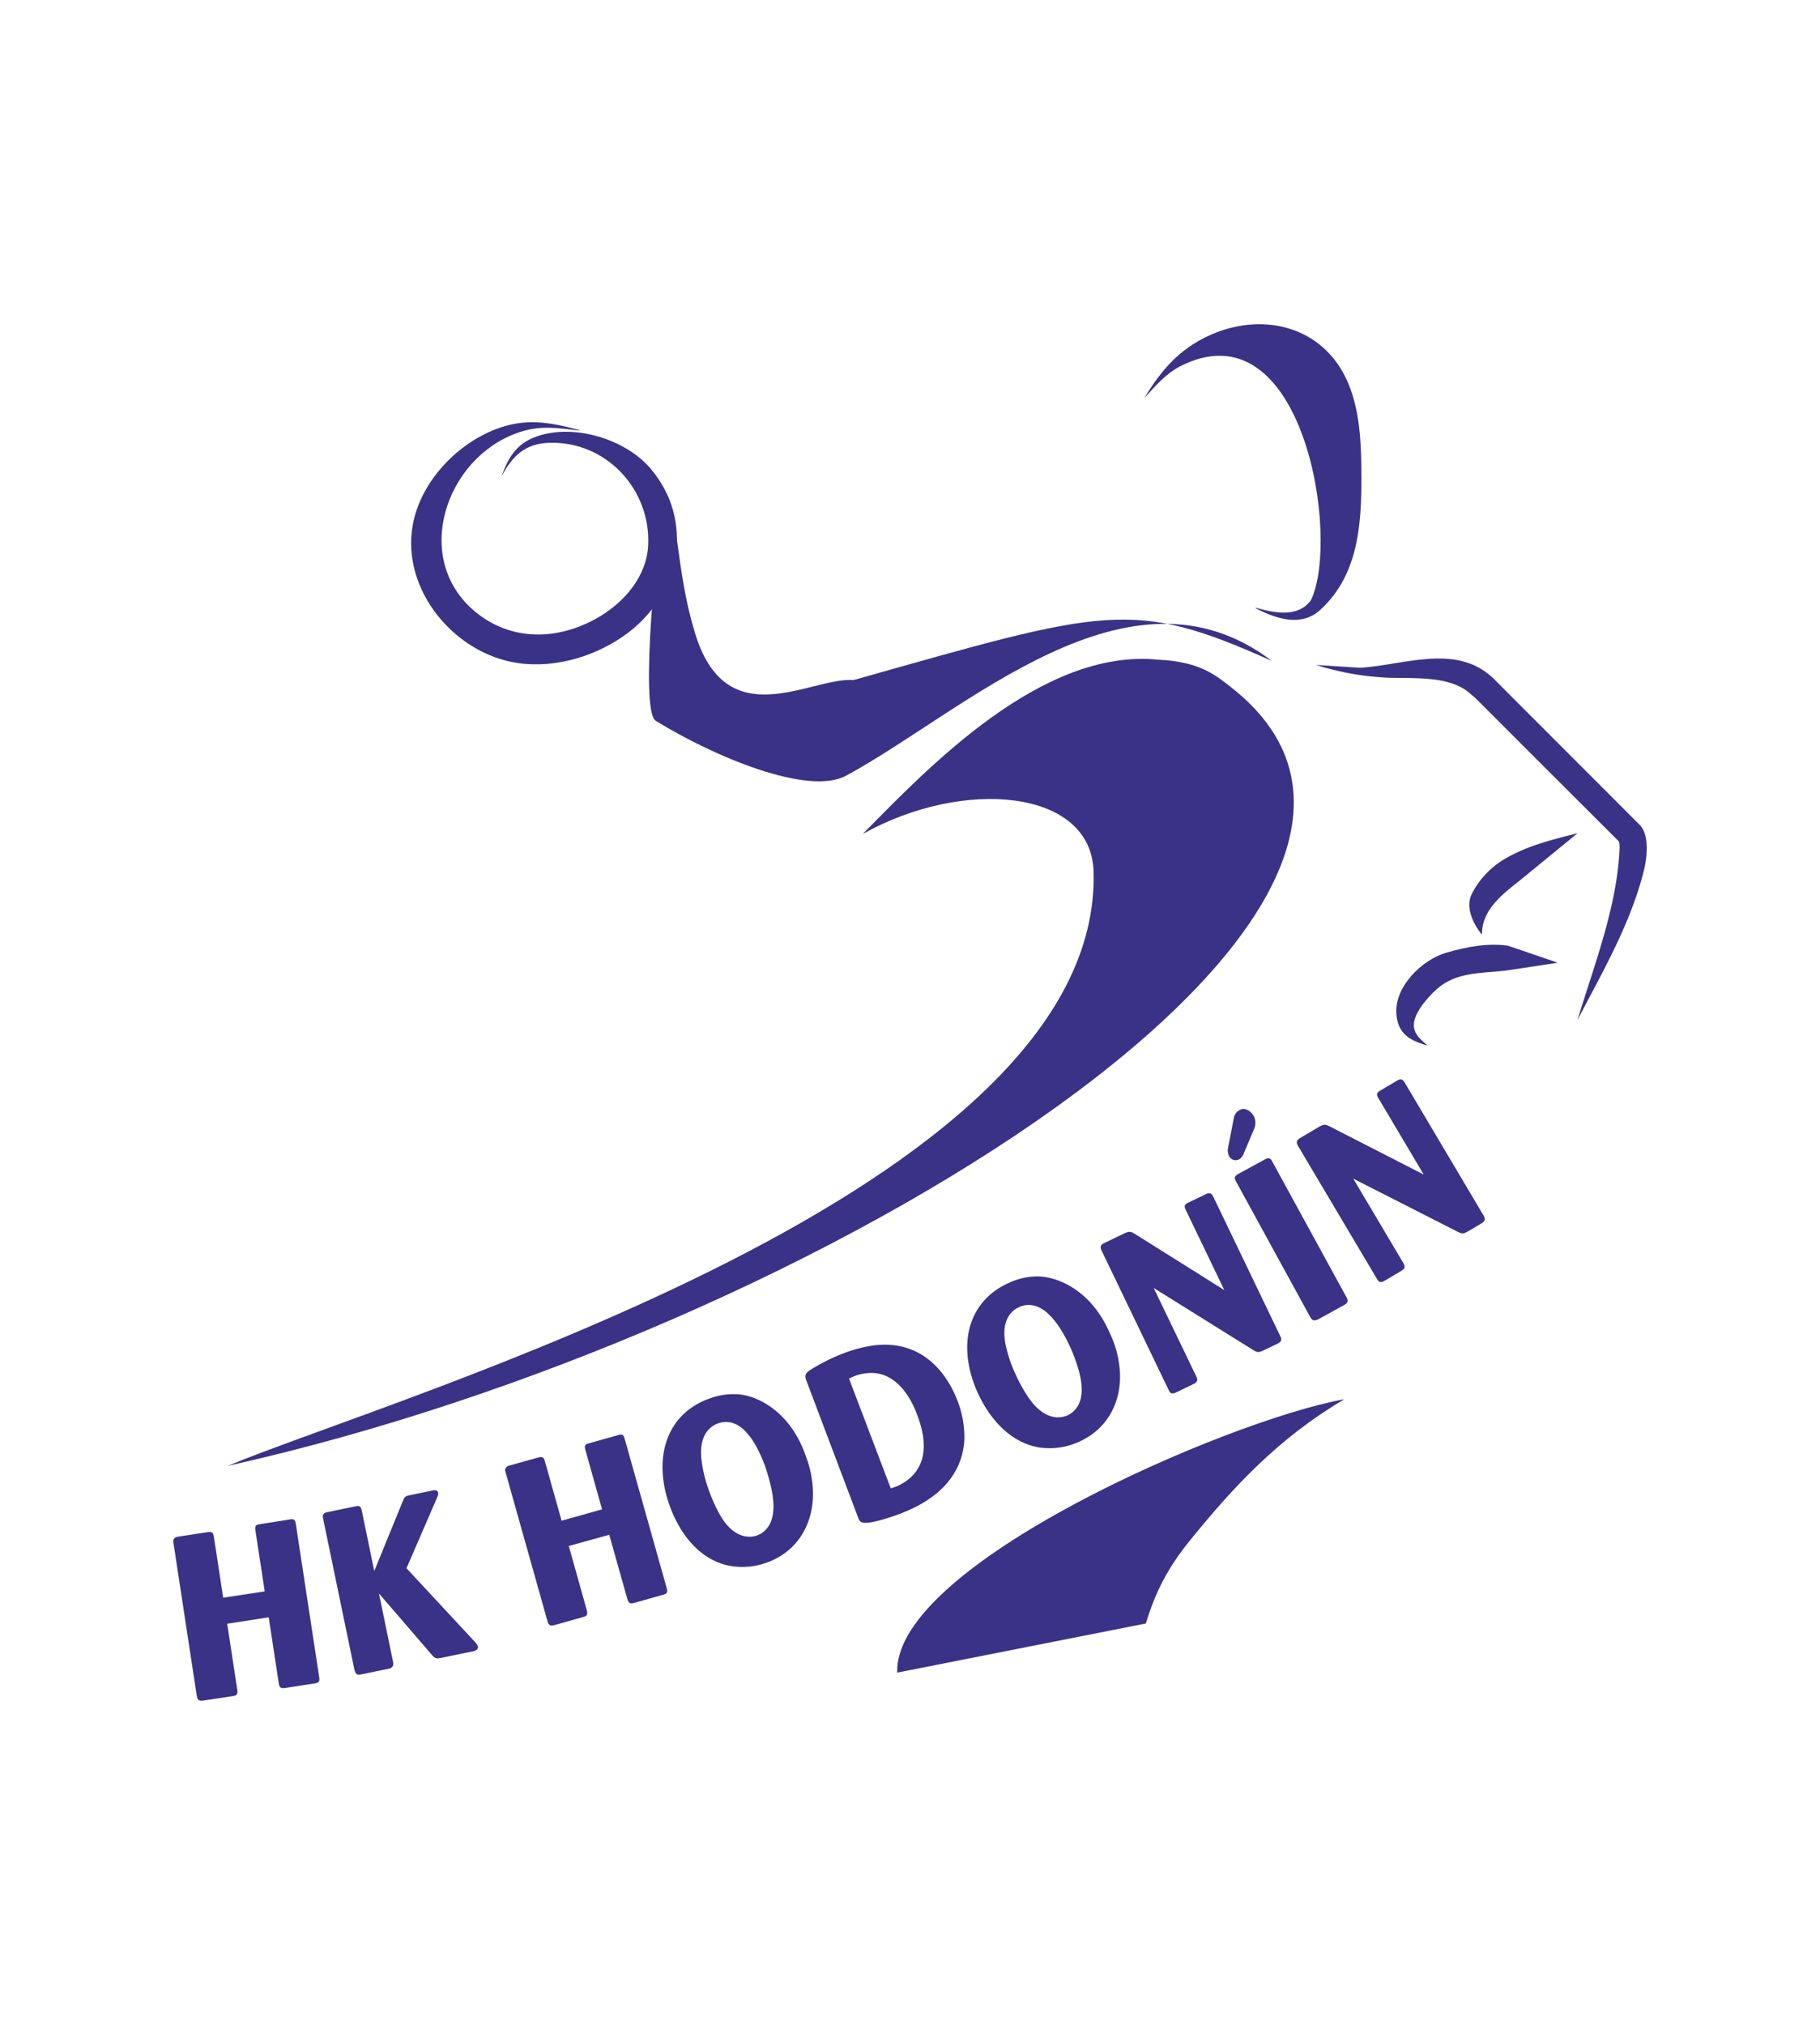
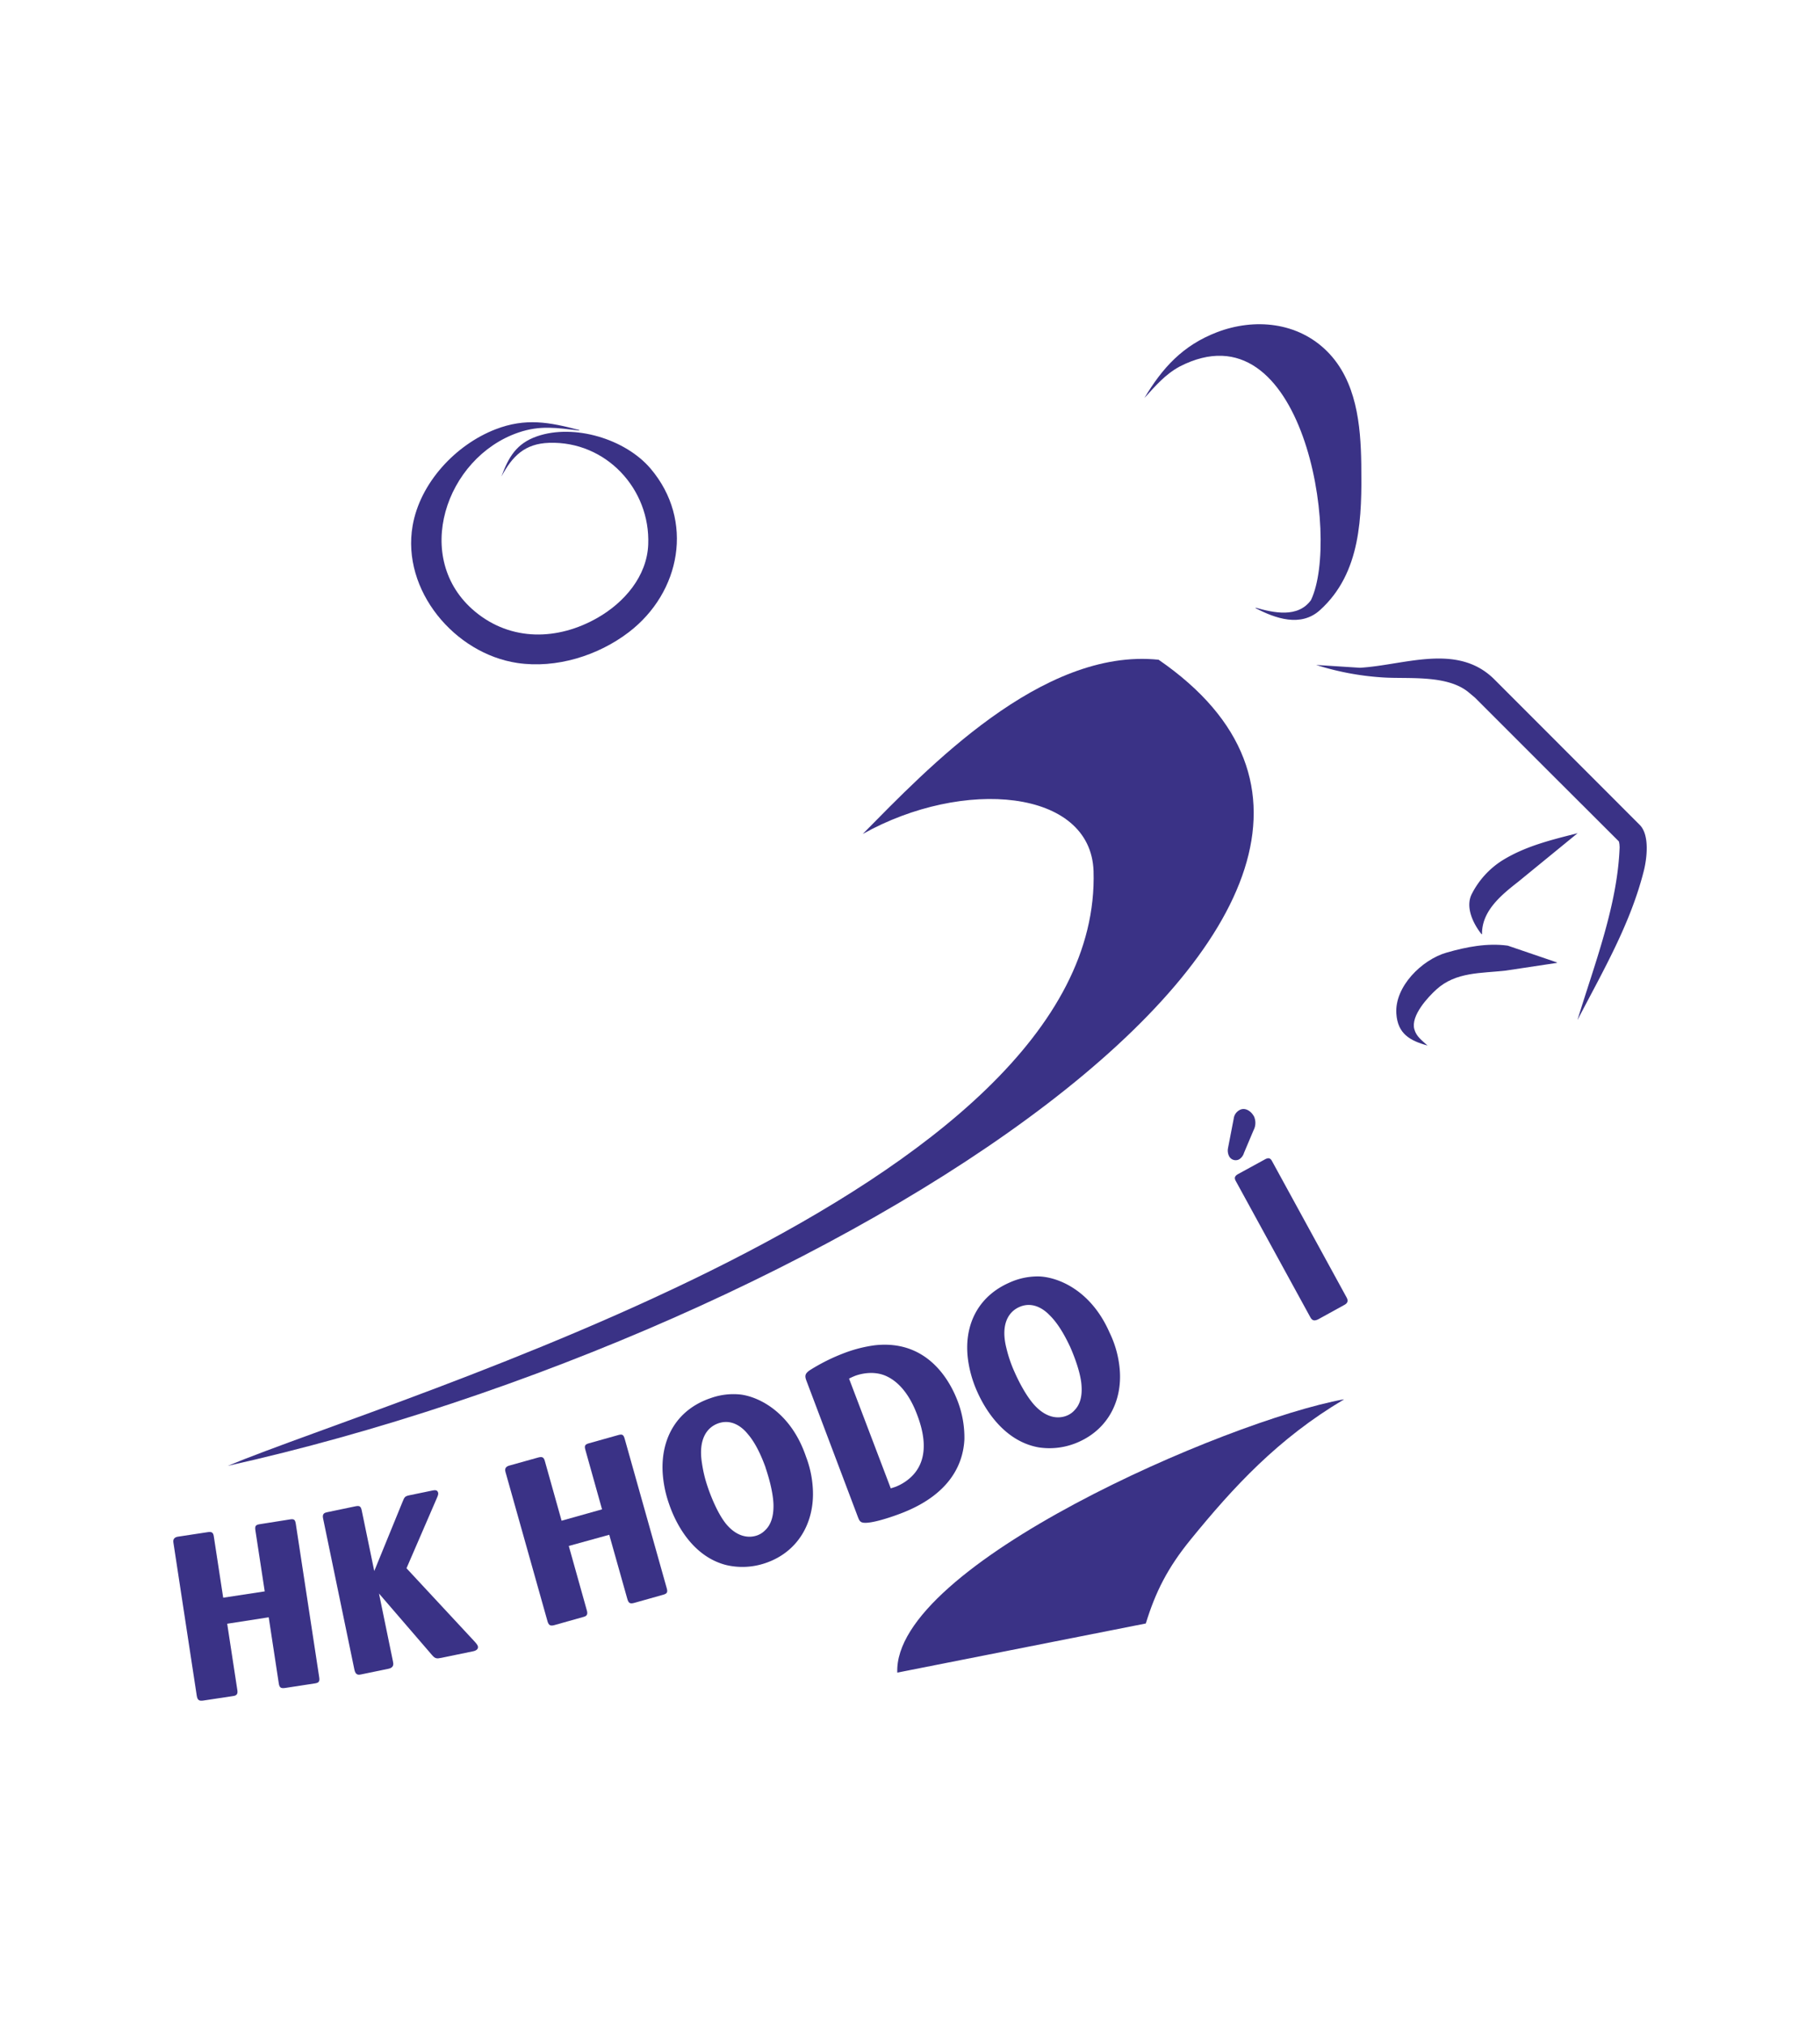
<svg xmlns="http://www.w3.org/2000/svg" id="Vrstva_1" data-name="Vrstva 1" viewBox="0 0 908.88 1011">
  <defs>
    <style>.cls-1{fill:none;}.cls-2{clip-path:url(#clip-path);}.cls-3{fill:#3a3286;fill-rule:evenodd;}</style>
    <clipPath id="clip-path">
      <rect class="cls-1" width="908.88" height="1011" />
    </clipPath>
  </defs>
  <g class="cls-2">
-     <path class="cls-3" d="M332.14,245.37c6.38,9.13,5.59,39.86,14.57,69.43,15.42,53.8,58.3,23,79.51,24.75,126.64-35.76,139.26-40.78,208.93-9.56-71.53-54.39-153.24,25.21-212.63,57.3-19,10.28-66.26-9.66-95-27.38-8.36-4.77.65-93.45,4.6-114.54" />
    <path class="cls-3" d="M448.09,835.1C446,781.51,612.58,709.37,671,698.66l.06.1c-32.9,19.52-55.15,43.73-76.48,69.92-11.49,14.1-17.55,26.15-22.38,41.89Z" />
    <path class="cls-3" d="M250.4,237.93c3.53-9.66,7.49-16.53,17.82-20.1,18.49-6.38,44.12,1.32,56.71,16.18,21.89,25.84,15.05,61.72-10.86,81.59-15.35,11.77-36.35,18.29-55.66,15.42-31.42-4.67-57.92-36.35-52.36-68.5,3.7-21.44,21.48-40.46,41.39-48.17,15.05-5.82,27-3.57,41.88.38l-.07.22c-11.05-1.3-19.44-2.73-30.34,1-36.51,12.5-53.44,63.05-21.65,89.43,18,14.93,41.35,14.43,61.19,3.05,13.25-7.59,24.61-20.62,25.26-36.54,1.13-27.75-21.11-51.7-49.45-50.8-12.25.39-18.42,6.68-23.86,16.84" />
    <path class="cls-3" d="M571.41,198.87c9-15.11,19.16-26.4,36.33-33,18.78-7.17,40.4-5.1,55.06,9.61s16.72,36.72,17,56.21c.34,26.22,0,54.29-20.61,72.92-9.63,8.72-22.38,4.12-32.23-1l.1-.2c8.87,2.52,21.09,5.26,27.62-3.79,14.89-31.15-4-148.26-65.57-116.62-7.34,4-12.16,9.75-17.68,15.8" />
-     <path class="cls-3" d="M578.59,329.39c20.58.94,28.58,7.86,35.44,13.15C753.54,450,410.37,665.88,113.71,731.87c85.46-35.44,437.37-137.26,432.39-297-1.41-41-65.06-46.59-115.27-18.48,32.2-32.55,89.3-93.07,147.76-87" />
+     <path class="cls-3" d="M578.59,329.39C753.54,450,410.37,665.88,113.71,731.87c85.46-35.44,437.37-137.26,432.39-297-1.41-41-65.06-46.59-115.27-18.48,32.2-32.55,89.3-93.07,147.76-87" />
    <path class="cls-3" d="M134.19,807.48l5,32.81c.32,2.09.79,2.83,3.24,2.47l14.6-2.24c2-.29,2.72-.76,2.39-3l-11.69-76.63c-.31-2-.76-2.6-2.73-2.31L129.7,761c-2.1.32-2.47,1-2.16,3.06l4.66,30.48-20.74,3.16-4.7-30.71c-.31-2.08-1.29-2.29-3.15-2l-14.74,2.24c-1.27.19-2.6.88-2.29,2.85l11.69,76.63c.35,2.19,1.25,2.66,3.34,2.33l15-2.27c1.72-.27,2.19-1.17,1.92-2.91l-5.07-33.16Z" />
    <path class="cls-3" d="M180.33,836,194,833.18c2.76-.56,2.51-2.42,2.26-3.57l-7-34,26.45,30.69c1.58,1.84,2.32,1.92,4.73,1.42l15.84-3.27c.35-.08,2.76-.56,2.39-2.4-.25-1.16-1.87-2.62-2-2.82L203,783l15.07-34.84c.57-1.31.89-2.09.75-2.79-.33-1.61-1.73-1.43-3-1.16l-11.25,2.32c-2.4.5-2.56.89-3.52,3.23L186.9,784.38l-6.25-30.22c-.45-2.16-1.11-2.52-3.3-2.06L163.45,755c-1.27.25-2.62.66-2.12,3.06L177,833.71c.59,2.76,2.09,2.56,3.36,2.29" />
    <path class="cls-3" d="M304.25,766.28l9,31.94c.58,2,1.15,2.73,3.52,2.06l14.21-4c1.92-.52,2.63-1.09,2-3.24l-21-74.61c-.54-1.92-1.07-2.51-3-2l-14.9,4.18c-2,.57-2.33,1.27-1.75,3.28l8.32,29.69-20.2,5.68-8.4-29.92c-.56-2-1.56-2.11-3.38-1.61l-14.33,4c-1.25.34-2.49,1.16-1.94,3.08l21,74.61c.6,2.16,1.54,2.51,3.57,1.93l14.57-4.1c1.69-.46,2-1.42,1.55-3.1l-9.05-32.29Z" />
    <path class="cls-3" d="M382.26,732.63c3.05,9,4.11,15.8,4,19.81-.09,6.35-2.15,9.77-4.32,11.74a10.37,10.37,0,0,1-4,2.47c-3.77,1.27-9.67,1-15.29-5.72-5-6.11-8.72-17-9.09-18.1a65.32,65.32,0,0,1-3-12.22c-1.95-12,2.45-18,8.22-20,8-2.7,13.44,3.88,14.7,5.43,5.07,5.83,8.16,14.93,8.82,16.57M334,750.55c1.5,4.44,8.9,25.58,28.35,30.77a35.46,35.46,0,0,0,19.88-.9c16.34-5.51,24.68-20.35,23.68-37.22a52.53,52.53,0,0,0-3.41-15.92c-7.28-21.55-22.76-29.68-32.49-31a33.68,33.68,0,0,0-15.11,1.77c-16.57,5.59-24.81,19.64-24,36.8A58,58,0,0,0,334,750.55Z" />
    <path class="cls-3" d="M424,688.31a32.19,32.19,0,0,1,3.12-1.42c2-.73,8.5-2.69,14.87-.1,10.27,4.28,14.82,16.35,16.18,20,6,16,2.6,25.46-3.57,31a24.44,24.44,0,0,1-7.42,4.56l-2.34.76Zm4.19,68.48c.7,1.86,1,2.64,1.93,3.15,2.4,1.36,11.57-1.22,19.48-4.21,25-9.43,31.4-25,32-37a50.85,50.85,0,0,0-3.32-19.07c-2.94-7.78-13.6-31.07-41.38-28a67.79,67.79,0,0,0-14.9,3.74,95.44,95.44,0,0,0-17.73,8.81c-2.17,1.58-2.53,2.6-1.53,5.22Z" />
    <path class="cls-3" d="M534.4,672.42c3.81,8.69,5.48,15.4,5.69,19.38.47,6.34-1.28,9.93-3.28,12.07a10.34,10.34,0,0,1-3.77,2.81c-3.64,1.6-9.55,1.88-15.73-4.37-5.56-5.62-10.16-16.15-10.63-17.23a65.35,65.35,0,0,1-4.08-11.91c-3-11.75.88-18.17,6.46-20.62,7.73-3.39,13.73,2.69,15.12,4.13,5.55,5.37,9.42,14.18,10.22,15.74m-46.55,22.06c1.89,4.29,11.11,24.72,30.94,28.18A35.62,35.62,0,0,0,538.52,720c15.77-6.93,22.8-22.41,20.33-39.13a51.82,51.82,0,0,0-4.77-15.57c-9.12-20.84-25.27-27.57-35.06-28a33.93,33.93,0,0,0-14.92,3.08c-16,7-23,21.74-20.65,38.75A58.05,58.05,0,0,0,487.85,694.48Z" />
-     <path class="cls-3" d="M639.4,667.19l-33.47-69.63c-.81-1.69-1.75-2.3-3.55-1.42l-9.08,4.36c-1.7.82-2.08,1.65-1.26,3.34l19.36,40.27-44.58-28c-1.68-1-2.62-1.63-5.14-.4l-10.25,4.92c-1.8.87-2.24,1.85-1.32,3.76L583.61,694c.61,1.28,1.17,2.43,3.81,1.17l8.55-4.13c2-.95,2.35-1.89,1.44-3.81l-21.27-44.16L625.76,674c1.87,1.2,2.66,1.47,5.3.19l6.86-3.29c1.92-.91,2.35-1.91,1.48-3.71" />
    <path class="cls-3" d="M626,557.07c-1.19-2.15-4.16-4.41-7-2.83a5.59,5.59,0,0,0-2.9,4.26l-2.86,14.79a6.32,6.32,0,0,0,.57,4,3.69,3.69,0,0,0,5,1.55,5.64,5.64,0,0,0,2.41-3.2L626,564.32a7.85,7.85,0,0,0,.06-7.25m45.25,94.47c.92-.51,2.41-1.46,1.18-3.71l-37.32-68.22c-.85-1.53-1.85-1.64-3.49-.75l-13.27,7.26c-2.27,1.23-1.9,2.38-1.24,3.61l37.16,67.89c1,1.86,2.17,2,4.12,1Z" />
-     <path class="cls-3" d="M740.94,607l-39.43-66.46c-1-1.63-1.93-2.14-3.66-1.11l-8.67,5.14c-1.6,1-1.92,1.82-1,3.44L711,586.44l-46.86-24c-1.75-.87-2.73-1.38-5.16,0l-9.78,5.8c-1.7,1-2.06,2-1,3.87l39.46,66.47c.72,1.21,1.38,2.31,3.88.83l8.18-4.85c1.92-1.15,2.16-2.11,1.09-3.93l-25-42.15L727.94,615c2,1,2.78,1.21,5.3-.29l6.56-3.89c1.8-1.07,2.15-2.1,1.14-3.81" />
    <path class="cls-3" d="M657.27,332l21.87,1.4c22.28-1.31,48.4-12.44,66.85,5.53l72.94,73c5,5.16,3.45,16.86,2,22.73-6.69,26.63-20.48,50.24-33.06,74.44l-.05,0c8.37-27.52,19.94-57,21-86.14l-.1-1.48-.18-1-.14-.42-35.59-35.51-36.19-36.19-2.93-2.46c-10.66-9.16-30.21-6.85-42.82-7.65A138.74,138.74,0,0,1,657.27,332" />
    <path class="cls-3" d="M787.83,416l-29.67,24.26c-8.56,6.68-18.21,14.63-18.06,26.11l-.2.1c-4.09-5.08-8.32-13.52-4.89-20.17a42.76,42.76,0,0,1,15.27-16.74c11.52-7.12,24.43-10.23,37.55-13.56" />
    <path class="cls-3" d="M712.85,522c-8.79-2.41-14.89-5.88-15.54-15.95-.87-13.48,12.77-26.9,25.07-30.43,9.93-2.86,20.33-4.87,30.57-3.48l24.54,8.37v.24l-25.56,3.85c-12.26,1.41-24.85.54-34.62,9.42-4.21,3.83-12.91,13.11-11,19.89,1,3.66,3.9,5.64,6.57,8.09" />
  </g>
</svg>